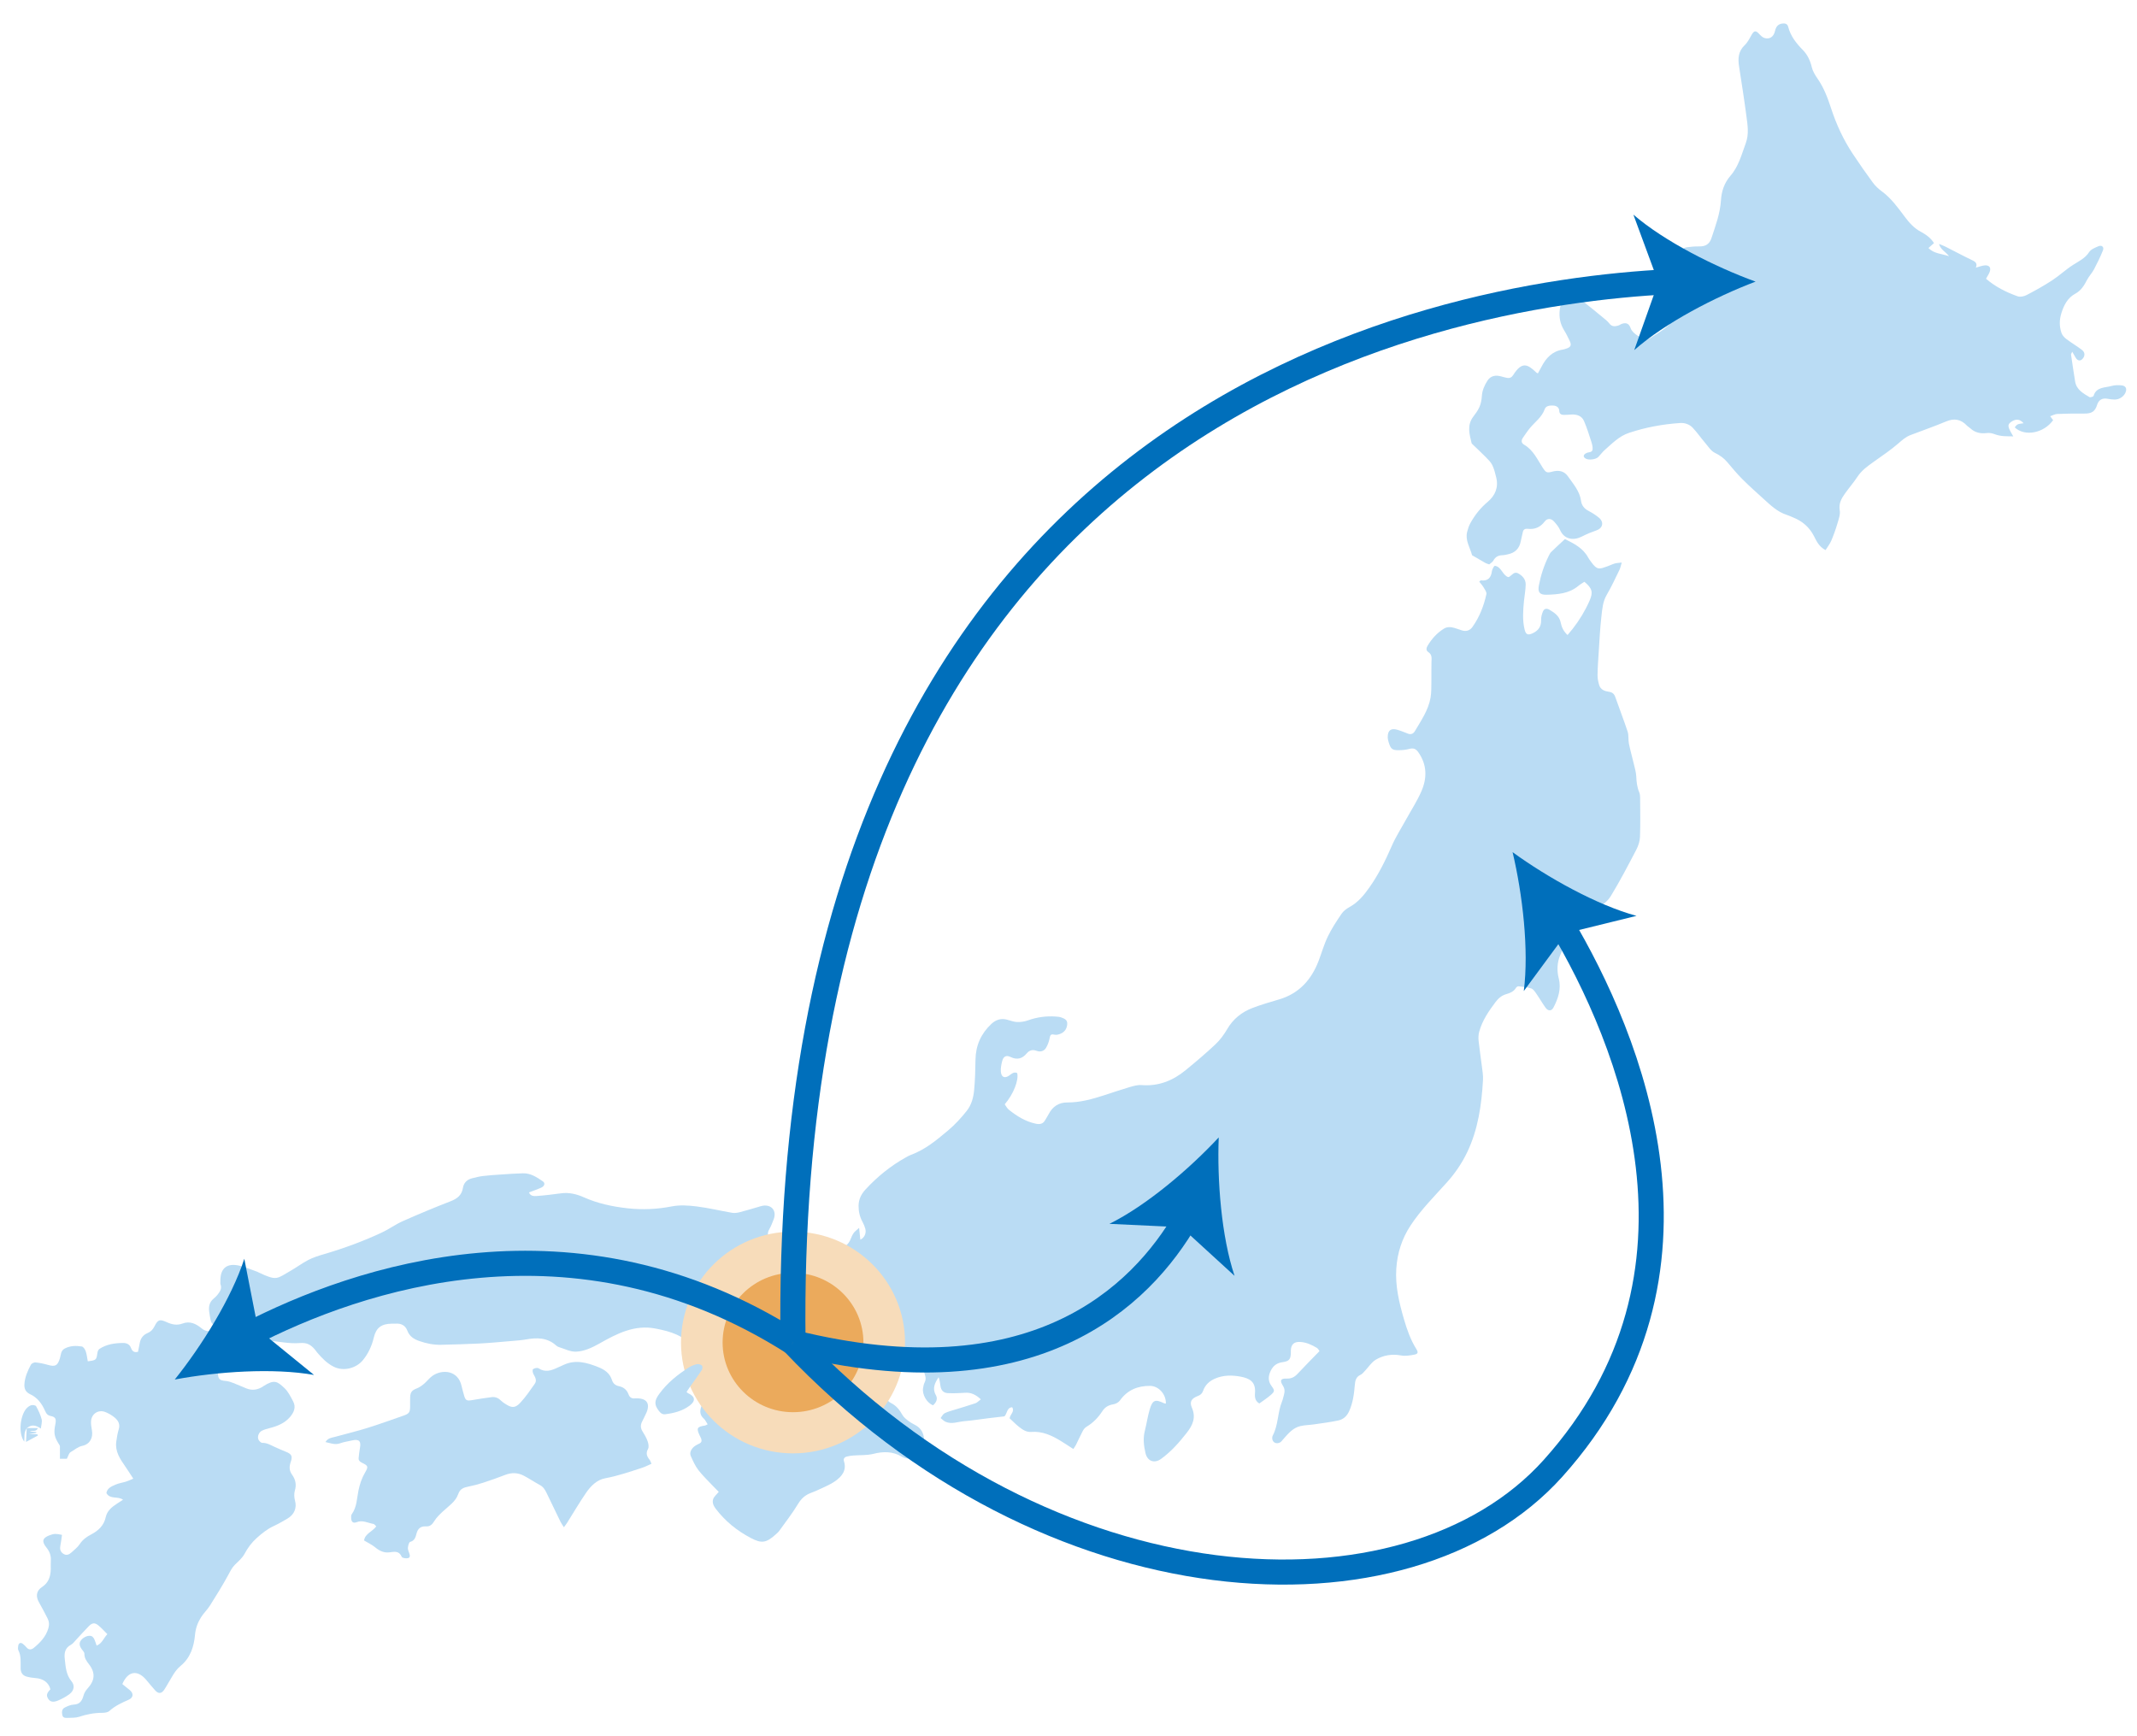
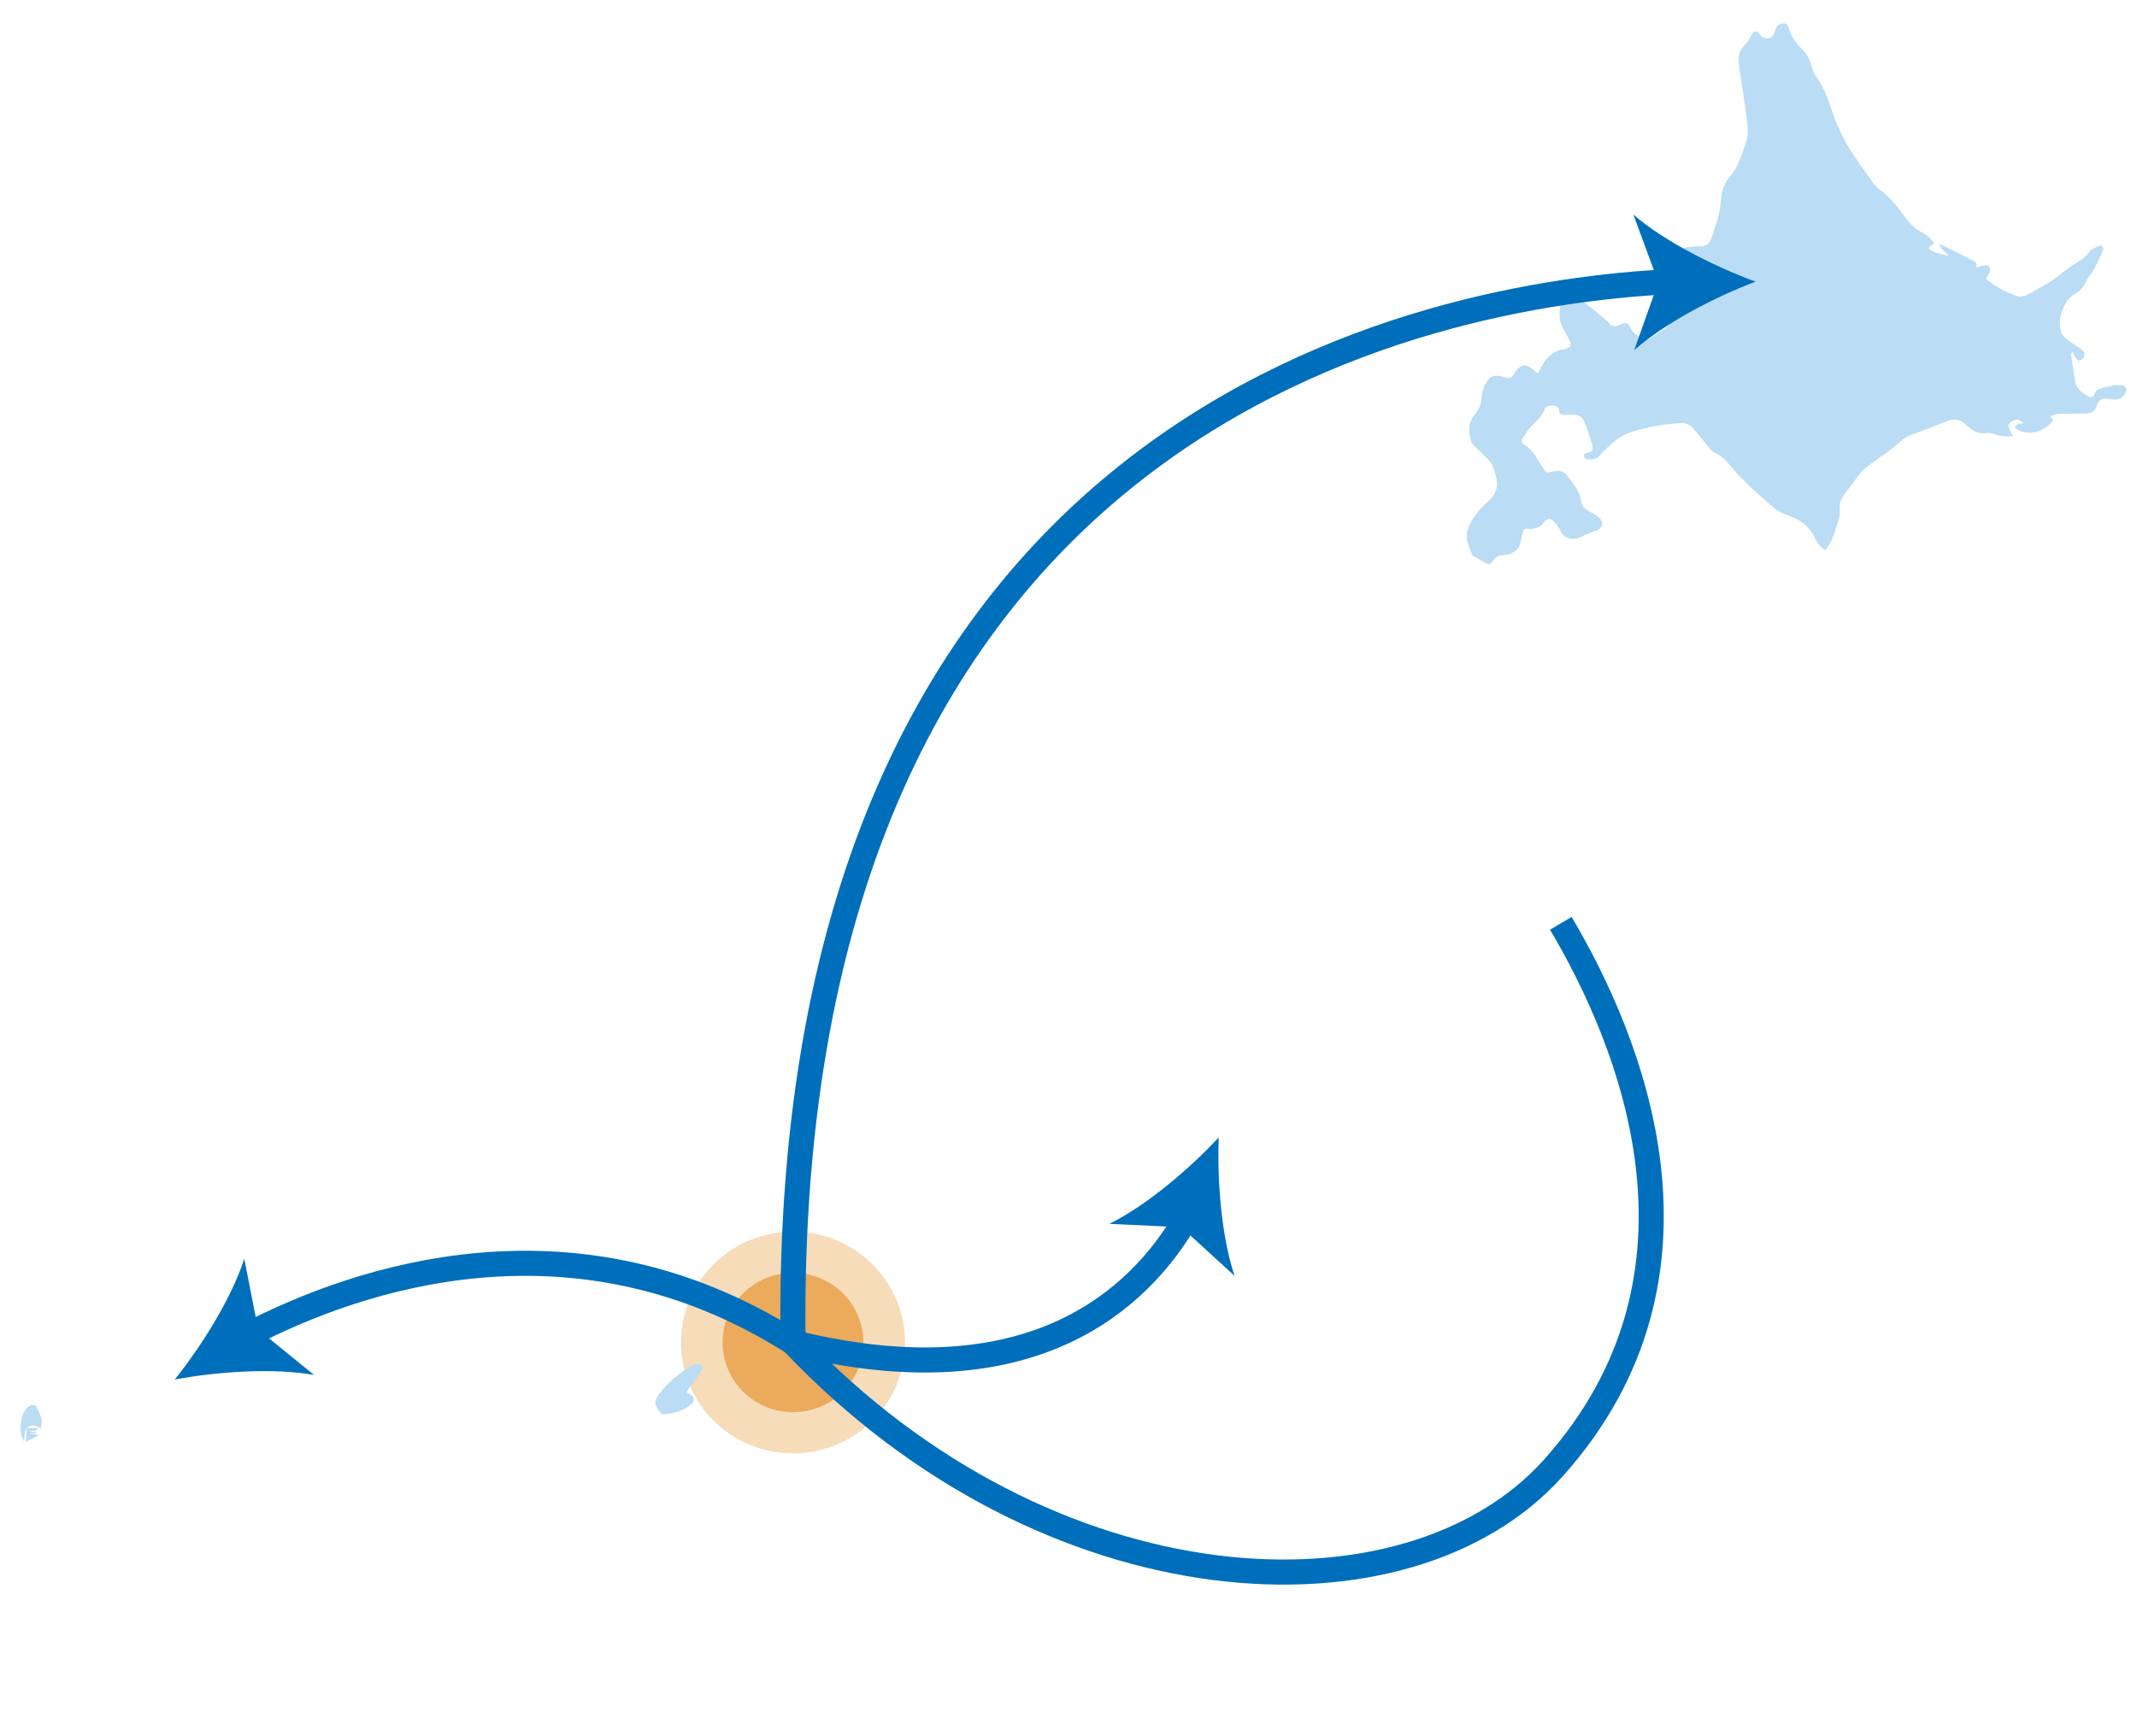
<svg xmlns="http://www.w3.org/2000/svg" xmlns:xlink="http://www.w3.org/1999/xlink" version="1.1" id="レイヤー_1" x="0px" y="0px" width="426px" height="346px" viewBox="51.5 42 426 346" enable-background="new 51.5 42 426 346" xml:space="preserve">
  <g>
    <g>
      <defs>
        <rect id="SVGID_1_" x="15.365" y="41.443" width="504.459" height="347.115" />
      </defs>
      <clipPath id="SVGID_2_">
        <use xlink:href="#SVGID_1_" overflow="visible" />
      </clipPath>
      <g clip-path="url(#SVGID_2_)">
-         <path fill="#BADCF4" d="M346.377,157.958c0.203-0.168,0.271-0.27,0.323-0.263c1.418,0.195,2.035-0.528,2.204-1.823     c0.037-0.276,0.191-0.541,0.316-0.8c0.051-0.104,0.16-0.179,0.264-0.286c1.354,0.229,1.5,1.842,2.658,2.267     c0.082-0.022,0.174-0.026,0.237-0.068c0.532-0.35,0.984-1.084,1.723-0.698c0.867,0.455,1.554,1.201,1.536,2.236     c-0.018,1.103-0.238,2.2-0.344,3.302c-0.18,1.888-0.324,3.782,0.121,5.651c0.248,1.039,0.658,1.21,1.604,0.775     c1.127-0.521,1.729-1.33,1.692-2.625c-0.017-0.588,0.144-1.224,0.384-1.766c0.226-0.505,0.711-0.639,1.264-0.312     c1.048,0.621,2.006,1.255,2.267,2.598c0.168,0.867,0.546,1.708,1.356,2.449c0.373-0.448,0.713-0.836,1.03-1.242     c1.352-1.732,2.478-3.6,3.362-5.603c0.748-1.698,0.518-2.479-1.035-3.765c-0.393,0.262-0.824,0.501-1.195,0.811     c-1.848,1.536-4.088,1.716-6.34,1.772c-1.402,0.035-1.789-0.53-1.538-1.851c0.388-2.033,1.019-3.984,1.94-5.839     c0.146-0.293,0.287-0.615,0.516-0.84c0.875-0.857,1.785-1.681,2.736-2.57c1.807,0.893,3.615,1.792,4.637,3.692     c0.156,0.289,0.367,0.549,0.558,0.819c1.257,1.783,1.728,1.454,3.223,0.944c0.511-0.174,0.995-0.429,1.511-0.582     c0.369-0.11,0.773-0.113,1.396-0.194c-0.189,0.63-0.259,1.063-0.443,1.44c-0.818,1.67-1.588,3.371-2.531,4.97     c-0.818,1.384-0.912,2.901-1.082,4.392c-0.269,2.366-0.379,4.749-0.535,7.125c-0.102,1.518-0.209,3.038-0.229,4.556     c-0.009,0.646,0.145,1.31,0.324,1.936c0.266,0.921,1.094,1.226,1.922,1.342c0.73,0.102,1.074,0.422,1.308,1.095     c0.792,2.293,1.69,4.551,2.445,6.855c0.245,0.745,0.095,1.607,0.254,2.391c0.276,1.362,0.667,2.702,0.983,4.058     c0.193,0.833,0.447,1.671,0.482,2.514c0.045,1.084,0.168,2.123,0.592,3.131c0.138,0.33,0.176,0.72,0.178,1.081     c0.015,2.605,0.069,5.21-0.027,7.811c-0.032,0.867-0.336,1.787-0.743,2.568c-1.622,3.106-3.245,6.221-5.066,9.214     c-0.61,1.004-1.694,1.881-2.766,2.418c-2.132,1.068-3.694,2.641-4.878,4.604c-0.912,1.513-1.75,3.087-2.432,4.712     c-0.628,1.494-0.721,3.085-0.307,4.707c0.527,2.07-0.111,3.986-1.064,5.804c-0.383,0.73-1.063,0.728-1.584,0.003     c-0.648-0.906-1.196-1.881-1.832-2.793c-0.275-0.396-0.602-0.9-1.012-1.033c-0.814-0.267-1.699-0.329-2.56-0.426     c-0.153-0.017-0.398,0.17-0.492,0.326c-0.441,0.738-1.156,1.014-1.931,1.242c-0.902,0.264-1.559,0.813-2.139,1.586     c-1.373,1.828-2.648,3.695-3.251,5.919c-0.156,0.573-0.179,1.216-0.114,1.812c0.174,1.67,0.439,3.332,0.642,4.998     c0.114,0.937,0.286,1.887,0.231,2.818c-0.285,4.945-0.971,9.82-3.139,14.357c-1.05,2.201-2.412,4.207-4.058,6.039     c-2.507,2.793-5.181,5.448-7.253,8.608c-1.717,2.618-2.621,5.452-2.83,8.562c-0.236,3.509,0.578,6.842,1.541,10.154     c0.598,2.055,1.314,4.078,2.467,5.918c0.392,0.625,0.318,0.948-0.373,1.084c-0.879,0.176-1.833,0.322-2.696,0.168     c-1.819-0.328-3.524-0.049-5.04,0.856c-0.847,0.507-1.42,1.454-2.128,2.192c-0.28,0.292-0.546,0.65-0.896,0.813     c-0.895,0.417-1.07,1.116-1.144,2.008c-0.149,1.797-0.372,3.58-1.142,5.268c-0.46,1.01-1.184,1.626-2.19,1.837     c-1.577,0.331-3.181,0.534-4.777,0.767c-0.901,0.131-1.828,0.136-2.712,0.336c-1.51,0.342-2.445,1.491-3.408,2.578     c-0.239,0.272-0.471,0.62-0.783,0.744c-0.893,0.353-1.598-0.27-1.433-1.203c0.015-0.08,0.05-0.158,0.089-0.23     c1.117-2.115,0.945-4.572,1.832-6.752c0.186-0.453,0.277-0.945,0.412-1.419c0.178-0.618,0.152-1.169-0.224-1.761     c-0.671-1.053-0.458-1.467,0.753-1.42c0.935,0.037,1.566-0.304,2.172-0.953c1.384-1.484,2.82-2.924,4.369-4.519     c-0.084-0.11-0.238-0.474-0.512-0.64c-1.035-0.623-2.129-1.129-3.373-1.191c-1.172-0.059-1.772,0.483-1.824,1.652     c-0.008,0.166-0.002,0.33-0.004,0.496c-0.021,1.293-0.326,1.701-1.617,1.878c-1.133,0.156-1.893,0.681-2.391,1.716     c-0.531,1.104-0.565,2.082,0.2,3.104c0.609,0.816,0.594,1.023-0.138,1.679c-0.729,0.65-1.569,1.18-2.336,1.744     c-1.037-0.587-0.891-1.63-0.854-2.285c0.113-2.123-1.211-2.747-2.856-3.061c-1.73-0.33-3.479-0.33-5.143,0.396     c-1.111,0.484-1.951,1.263-2.349,2.413c-0.196,0.568-0.528,0.85-1.087,1.061c-1.227,0.468-1.67,1.124-1.156,2.308     c0.857,1.981,0.173,3.478-1.012,4.999c-1.508,1.932-3.117,3.76-5.111,5.205c-1.359,0.986-2.748,0.479-3.125-1.142     c-0.334-1.441-0.517-2.91-0.139-4.399c0.363-1.428,0.563-2.901,0.982-4.311c0.566-1.898,1.102-2.079,2.869-1.223     c0.1,0.049,0.23,0.039,0.35,0.057c0.063-1.851-1.436-3.526-3.182-3.529c-2.472-0.004-4.514,0.847-5.982,2.92     c-0.268,0.381-0.842,0.682-1.318,0.759c-0.972,0.159-1.658,0.558-2.203,1.399c-0.812,1.254-1.852,2.318-3.167,3.098     c-0.297,0.176-0.546,0.502-0.71,0.813c-0.48,0.913-0.899,1.857-1.361,2.78c-0.14,0.28-0.339,0.53-0.528,0.817     c-0.896-0.576-1.685-1.109-2.496-1.605c-1.791-1.099-3.672-1.965-5.849-1.802c-1.022,0.077-1.76-0.44-2.472-1.001     c-0.683-0.538-1.288-1.17-1.881-1.717c0.14-0.836,1.054-1.336,0.51-2.201c-1.116,0.105-0.946,1.219-1.539,1.82     c-0.973,0.111-2.04,0.228-3.105,0.359c-1.644,0.201-3.282,0.469-4.93,0.604c-1.219,0.101-2.442,0.65-3.668,0.133     c-0.381-0.16-0.684-0.5-1.022-0.758c0.266-0.33,0.465-0.789,0.811-0.965c0.656-0.329,1.393-0.505,2.103-0.727     c1.341-0.422,2.697-0.805,4.025-1.259c0.355-0.122,0.638-0.453,1.08-0.784c-0.986-0.906-1.919-1.402-3.168-1.303     c-1.119,0.088-2.25,0.115-3.371,0.072c-0.931-0.035-1.399-0.567-1.521-1.497c-0.074-0.562-0.152-1.122-0.353-1.687     c-0.726,1.117-1.331,2.203-0.553,3.576c0.407,0.717,0.127,1.43-0.559,2.033c-1.251-0.489-2.22-2.16-1.986-3.453     c0.066-0.363,0.125-0.747,0.292-1.068c0.286-0.55,0.272-1.015,0.056-1.62c-0.334-0.942-0.32-1.938,0.337-2.828     c0.29-0.394,0.485-0.856,0.711-1.266c-0.189-0.604-0.576-0.82-1.141-0.839c-1.359-0.047-2.906,1.086-3.345,2.354     c-0.207,0.598-0.547,1.186-0.958,1.67c-0.645,0.754-1.375,1.445-2.117,2.109c-0.611,0.547-0.985,1.191-1.2,1.971     c-0.293,1.067-0.038,2.014,0.963,2.514c1.074,0.537,1.712,1.362,2.271,2.365c0.282,0.509,0.816,0.902,1.296,1.27     c0.457,0.349,1,0.584,1.495,0.885c2.009,1.217,1.823,3.961,0.714,5.348c-0.901,1.123-2.325,1.576-3.573,0.844     c-1.879-1.102-3.715-1.083-5.747-0.571c-1.267,0.317-2.639,0.216-3.962,0.323c-0.449,0.035-0.903,0.096-1.334,0.219     c-0.458,0.129-0.681,0.453-0.525,0.951c0.575,1.843-0.479,3.051-1.801,3.969c-1.11,0.769-2.418,1.257-3.65,1.85     c-0.447,0.216-0.927,0.363-1.384,0.561c-1.015,0.439-1.729,1.113-2.323,2.101c-1.124,1.866-2.479,3.595-3.75,5.371     c-0.191,0.266-0.455,0.483-0.7,0.708c-1.954,1.791-2.919,1.781-4.936,0.729c-2.779-1.449-5.188-3.403-7.088-5.927     c-0.43-0.573-0.659-1.225-0.446-1.852c0.167-0.491,0.66-0.875,1.11-1.432c-0.353-0.357-0.756-0.75-1.14-1.158     c-0.99-1.057-2.055-2.057-2.931-3.201c-0.641-0.836-1.083-1.838-1.511-2.811c-0.307-0.697,0.167-1.574,0.973-2.066     c0.248-0.152,0.508-0.285,0.771-0.41c0.43-0.203,0.472-0.547,0.342-0.936c-0.078-0.232-0.21-0.449-0.315-0.673     c-0.676-1.45-0.52-1.728,1.083-1.97c0.115-0.018,0.22-0.102,0.515-0.242c-0.271-0.41-0.455-0.861-0.784-1.152     c-0.778-0.689-0.8-1.469-0.497-2.358c0.324-0.949,1.082-1.116,1.964-1.177c2.257-0.155,4.429-0.609,6.393-1.82     c0.603-0.371,1.038-0.823,1.261-1.468c0.254-0.737,0.609-1.477,0.673-2.235c0.148-1.754-0.825-2.562-2.583-2.469     c-1.367,0.071-2.753,0.088-4.093,0.334c-2.103,0.385-3.497-0.567-4.682-2.084c-0.178-0.227-0.343-0.464-0.505-0.701     c-1.78-2.633-4.575-3.372-7.469-3.949c-4.261-0.85-7.794,1.021-11.277,2.986c-1.473,0.83-3.013,1.548-4.655,1.61     c-1.13,0.044-2.287-0.579-3.427-0.922c-0.192-0.058-0.38-0.183-0.53-0.317c-1.756-1.581-3.817-1.589-5.983-1.201     c-0.936,0.168-1.893,0.229-2.843,0.311c-2.15,0.182-4.297,0.391-6.451,0.504c-2.534,0.133-5.072,0.185-7.609,0.254     c-1.512,0.04-2.971-0.258-4.393-0.753c-1.06-0.368-1.938-0.923-2.36-2.036c-0.404-1.065-1.228-1.508-2.361-1.425     c-0.25,0.019-0.501,0-0.751,0.003c-2.057,0.025-3.115,0.797-3.583,2.748c-0.399,1.672-1.069,3.164-2.172,4.52     c-1.298,1.594-3.814,2.316-5.811,1.323c-1.334-0.665-2.335-1.707-3.284-2.809c-0.187-0.218-0.34-0.466-0.529-0.683     c-0.775-0.896-1.534-1.355-2.952-1.236c-2.071,0.174-4.197-0.315-6.301-0.498c-0.394-0.033-0.837-0.053-1.189,0.088     c-1.121,0.45-2.207,0.33-3.279-0.092c-0.678-0.268-1.169-0.717-1.391-1.474c-0.196-0.665-0.512-1.305-0.835-1.925     c-0.419-0.803-0.513-0.763-1.342-0.393c-0.668,0.299-1.39,0.553-2.113,0.648c-0.861,0.111-1.202-0.229-1.367-1.077     c-0.103-0.523-0.192-1.051-0.259-1.581c-0.127-0.994,0.064-1.883,0.899-2.56c0.288-0.235,0.566-0.5,0.788-0.794     c0.448-0.592,0.894-1.195,0.58-2.02c-0.071-0.183-0.027-0.408-0.031-0.615c-0.055-2.621,1.29-3.74,3.874-3.109     c1.201,0.293,2.352,0.797,3.525,1.207c0.077,0.027,0.145,0.082,0.219,0.117c3.719,1.768,3.641,1.221,6.315-0.289     c1.225-0.692,2.356-1.555,3.603-2.2c0.948-0.491,1.994-0.823,3.025-1.124c3.993-1.166,7.887-2.59,11.648-4.352     c1.422-0.665,2.708-1.621,4.142-2.256c3.146-1.395,6.324-2.723,9.534-3.967c1.32-0.512,2.232-1.213,2.461-2.641     c0.169-1.051,0.818-1.684,1.838-1.941c0.721-0.181,1.449-0.368,2.184-0.455c1.194-0.143,2.397-0.217,3.599-0.297     c1.449-0.097,2.9-0.207,4.352-0.241c1.543-0.038,2.773,0.79,3.971,1.612c0.499,0.34,0.339,0.946-0.331,1.25     c-0.789,0.357-1.617,0.631-2.441,0.947c0.305,0.788,1.018,0.752,1.588,0.713c1.61-0.116,3.215-0.32,4.817-0.533     c1.588-0.211,3.101,0.16,4.496,0.781c2.803,1.249,5.723,1.871,8.761,2.207c2.966,0.327,5.854,0.198,8.787-0.376     c1.597-0.312,3.33-0.2,4.965,0.003c2.381,0.295,4.724,0.868,7.092,1.273c0.473,0.08,1.001,0.005,1.475-0.113     c1.206-0.305,2.395-0.674,3.592-1.015c0.358-0.103,0.714-0.241,1.081-0.292c1.734-0.236,2.75,1.037,2.135,2.686     c-0.259,0.693-0.533,1.392-0.898,2.033c-0.372,0.65-0.324,1.225-0.01,1.858c0.325,0.657,0.596,1.343,0.955,2.159     c0.342-0.308,0.603-0.492,0.799-0.729c0.912-1.105,2.046-1.184,3.083-0.189c0.33,0.316,0.614,0.695,0.985,0.947     c0.398,0.27,0.867,0.573,1.32,0.601c2.25,0.133,4.482,0.017,6.664-0.66c1.144-0.354,2.016-0.929,2.444-2.081     c0.157-0.424,0.359-0.845,0.62-1.212c0.215-0.301,0.546-0.52,1.057-0.988c0.104,1.001,0.174,1.671,0.245,2.354     c0.811-0.375,1.237-1.299,0.989-2.195c-0.131-0.473-0.333-0.934-0.565-1.367c-0.54-1.007-0.785-2.049-0.774-3.202     c0.013-1.284,0.523-2.309,1.356-3.216c2.337-2.551,5-4.706,8.031-6.406c0.326-0.184,0.652-0.379,1.001-0.504     c2.867-1.049,5.142-2.945,7.435-4.871c1.413-1.188,2.621-2.514,3.748-3.933c0.955-1.204,1.324-2.671,1.464-4.142     c0.192-2.004,0.24-4.025,0.27-6.041c0.041-2.832,1.101-5.201,3.161-7.134c0.86-0.808,1.892-1.173,3.095-0.86     c0.682,0.176,1.361,0.455,2.051,0.48c0.718,0.025,1.485-0.092,2.163-0.334c1.795-0.645,3.627-0.891,5.52-0.758     c0.369,0.025,0.755,0.047,1.094,0.174c0.616,0.232,1.272,0.45,1.202,1.344c-0.068,0.867-0.472,1.508-1.233,1.864     c-0.395,0.187-0.921,0.331-1.321,0.23c-0.848-0.214-0.853,0.249-0.98,0.832c-0.134,0.62-0.368,1.249-0.692,1.794     c-0.409,0.684-1.135,0.865-1.864,0.602c-0.827-0.299-1.447-0.137-1.996,0.519c-0.882,1.05-1.897,1.335-3.214,0.7     c-0.877-0.424-1.438-0.095-1.676,0.861c-0.168,0.67-0.313,1.384-0.257,2.061c0.091,1.132,0.792,1.42,1.709,0.748     c0.483-0.354,0.892-0.762,1.55-0.461c0.346,1.416-0.738,4.196-2.489,6.23c0.258,0.345,0.478,0.799,0.835,1.084     c1.593,1.277,3.305,2.344,5.357,2.78c0.833,0.177,1.461,0.043,1.884-0.734c0.216-0.397,0.483-0.77,0.688-1.171     c0.764-1.504,2.019-2.338,3.684-2.328c2.586,0.014,5.004-0.674,7.418-1.449c1.66-0.535,3.309-1.107,4.983-1.598     c0.786-0.229,1.636-0.482,2.431-0.419c3.363,0.266,6.221-0.874,8.744-2.938c2.049-1.676,4.074-3.387,5.998-5.198     c0.918-0.864,1.695-1.931,2.332-3.022c1.183-2.031,2.896-3.395,5.041-4.217c1.736-0.667,3.537-1.176,5.324-1.709     c3.994-1.188,6.422-3.938,7.857-7.676c0.619-1.614,1.082-3.299,1.832-4.849c0.768-1.586,1.75-3.081,2.744-4.544     c0.379-0.558,0.996-1.018,1.602-1.35c1.696-0.93,2.854-2.354,3.935-3.881c1.847-2.608,3.229-5.449,4.507-8.364     c0.773-1.767,1.832-3.413,2.766-5.112c1.051-1.91,2.258-3.752,3.119-5.744c1.139-2.623,1.117-5.269-0.625-7.748     c-0.482-0.684-0.967-0.888-1.773-0.673c-0.673,0.181-1.389,0.254-2.088,0.264c-1.328,0.02-1.64-0.239-2.038-1.532     c-0.108-0.349-0.196-0.719-0.199-1.081c-0.011-1.331,0.628-1.831,1.901-1.466c0.717,0.206,1.406,0.502,2.104,0.771     c0.607,0.234,1.082,0.048,1.393-0.476c1.254-2.127,2.695-4.186,3.133-6.67c0.197-1.121,0.146-2.288,0.17-3.435     c0.023-1.22-0.023-2.443,0.016-3.662c0.023-0.75,0.164-1.482-0.615-1.995c-0.531-0.351-0.414-0.855-0.141-1.308     c0.822-1.355,1.857-2.523,3.225-3.369c0.645-0.398,1.352-0.372,2.054-0.17c0.519,0.15,1.024,0.336,1.539,0.504     c0.866,0.283,1.604,0.023,2.102-0.673c1.41-1.977,2.274-4.208,2.786-6.554c0.088-0.41-0.334-0.957-0.591-1.398     C346.986,158.655,346.658,158.317,346.377,157.958z M224.359,296.435c-0.79,0.129-1.37,0.166-1.909,0.333     c-0.279,0.087-0.663,0.384-0.694,0.625c-0.193,1.481-1.452,2.144-2.318,3.105c-0.516,0.571-1.14,1.079-1.524,1.726     c-0.703,1.181-1.263,2.445-1.942,3.793c0.26-0.094,0.498-0.108,0.615-0.233c0.792-0.847,1.808-1.282,2.887-1.622     c0.223-0.07,0.536-0.203,0.597-0.379c0.334-0.959,1.158-1.17,1.989-1.459c0.661-0.229,1.308-0.548,1.892-0.93     c0.546-0.355,1.208-0.711,1.146-1.563c-1.313,0.077-1.599-0.234-1.393-1.457c0.041-0.238,0.158-0.462,0.237-0.694     C224.06,297.331,224.175,296.984,224.359,296.435z" />
-       </g>
+         </g>
    </g>
    <g>
      <defs>
        <rect id="SVGID_3_" x="15.365" y="41.443" width="504.459" height="347.115" />
      </defs>
      <clipPath id="SVGID_4_">
        <use xlink:href="#SVGID_3_" overflow="visible" />
      </clipPath>
      <ellipse clip-path="url(#SVGID_4_)" fill="#F7DCBA" cx="209.584" cy="309.637" rx="22.329" ry="22.103" />
    </g>
    <g>
      <defs>
        <rect id="SVGID_5_" x="15.365" y="41.443" width="504.459" height="347.115" />
      </defs>
      <clipPath id="SVGID_6_">
        <use xlink:href="#SVGID_5_" overflow="visible" />
      </clipPath>
      <ellipse clip-path="url(#SVGID_6_)" fill="#EBAA5C" cx="209.584" cy="309.637" rx="14.036" ry="13.894" />
    </g>
    <g>
      <defs>
        <rect id="SVGID_7_" x="15.365" y="41.443" width="504.459" height="347.115" />
      </defs>
      <clipPath id="SVGID_8_">
        <use xlink:href="#SVGID_7_" overflow="visible" />
      </clipPath>
-       <path clip-path="url(#SVGID_8_)" fill="#BADCF4" d="M75.887,377.732c0.516,0.416,0.996,0.799,1.471,1.188    c0.812,0.666,0.756,1.514-0.217,1.938c-1.376,0.6-2.713,1.216-3.846,2.239c-0.323,0.29-0.938,0.366-1.418,0.366    c-1.598-0.004-3.118,0.295-4.631,0.797c-0.685,0.227-1.472,0.172-2.214,0.208c-0.455,0.021-0.977,0.052-1.107-0.548    c-0.127-0.59-0.118-1.214,0.505-1.523c0.548-0.273,1.16-0.545,1.755-0.573c1.259-0.058,1.692-0.792,1.977-1.845    c0.131-0.49,0.439-0.979,0.786-1.359c1.479-1.625,1.609-3.133,0.283-4.848c-0.489-0.632-0.921-1.223-0.908-2.084    c0.005-0.306-0.331-0.629-0.542-0.924c-0.494-0.694-0.536-1.264-0.104-1.805c0.504-0.635,1.524-1.043,2.101-0.769    c0.229,0.109,0.417,0.384,0.534,0.626c0.178,0.367,0.279,0.77,0.443,1.246c1.106-0.426,1.387-1.484,2.145-2.285    c-0.643-0.631-1.184-1.254-1.818-1.763c-0.7-0.563-1.209-0.505-1.858,0.152c-0.87,0.884-1.688,1.816-2.538,2.719    c-0.341,0.362-0.649,0.812-1.073,1.03c-1.182,0.613-1.329,1.709-1.21,2.75c0.179,1.563,0.231,3.177,1.359,4.523    c0.691,0.828,0.492,1.85-0.382,2.518c-0.71,0.543-1.526,0.984-2.357,1.324c-1.004,0.41-1.594,0.213-1.961-0.434    c-0.362-0.637-0.252-1.047,0.484-1.816c-0.323-1.34-1.421-2.141-2.995-2.248c-0.611-0.043-1.23-0.141-1.815-0.314    c-0.767-0.227-1.108-0.818-1.125-1.604c-0.026-1.227,0.145-2.472-0.459-3.639c-0.118-0.23-0.062-0.574-0.023-0.856    c0.081-0.585,0.484-0.751,0.944-0.391c0.26,0.203,0.502,0.44,0.714,0.694c0.45,0.533,0.972,0.479,1.431,0.105    c1.298-1.057,2.424-2.238,2.918-3.906c0.215-0.726,0.164-1.371-0.172-2.016c-0.554-1.061-1.092-2.131-1.69-3.164    c-0.673-1.163-0.563-2.297,0.577-3.041c1.351-0.879,1.733-2.123,1.767-3.583c0.015-0.578-0.031-1.159,0.011-1.735    c0.072-1.007-0.281-1.836-0.908-2.613c-0.962-1.191-0.749-1.891,0.673-2.406c0.909-0.33,1.165-0.342,2.462-0.077    c-0.102,0.696-0.173,1.414-0.319,2.116c-0.139,0.665-0.037,1.22,0.54,1.626c0.636,0.449,1.198,0.196,1.687-0.251    c0.577-0.527,1.219-1.029,1.642-1.667c0.578-0.872,1.36-1.435,2.245-1.898c1.459-0.763,2.564-1.788,2.926-3.464    c0.274-1.266,1.22-2.016,2.241-2.686c0.375-0.248,0.753-0.488,1.203-0.78c-1.038-0.771-2.58-0.009-3.312-1.325    c0.15-0.988,1.013-1.328,1.782-1.672c0.672-0.3,1.433-0.398,2.144-0.621c0.418-0.132,0.815-0.33,1.431-0.586    c-0.601-0.917-1.092-1.707-1.624-2.468c-1.024-1.474-2.019-2.96-1.771-4.871c0.111-0.853,0.259-1.712,0.507-2.534    c0.298-0.992-0.127-1.716-0.802-2.287c-0.556-0.471-1.224-0.861-1.906-1.127c-1.365-0.531-2.722,0.354-2.821,1.818    c-0.042,0.604,0.065,1.227,0.173,1.829c0.27,1.503-0.406,2.78-1.929,3.106c-0.937,0.201-1.55,0.824-2.311,1.24    c-0.349,0.189-0.468,0.79-0.759,1.329c-0.333,0-0.807,0-1.378,0c0-0.751,0.004-1.425-0.002-2.101    c-0.002-0.195,0.036-0.43-0.057-0.578c-1.086-1.703-1.225-2.36-0.845-4.273c0.191-0.961,0.03-1.381-0.902-1.563    c-0.7-0.138-0.923-0.508-1.175-1.072c-0.633-1.418-1.517-2.635-3.02-3.314c-0.787-0.355-1.133-1.031-1.085-1.912    c0.079-1.437,0.647-2.715,1.307-3.949c0.132-0.249,0.62-0.472,0.917-0.441c0.816,0.079,1.633,0.25,2.421,0.478    c1.526,0.438,1.977,0.183,2.44-1.327c0.209-0.676,0.152-1.501,0.956-1.922c1.09-0.57,2.257-0.591,3.409-0.406    c0.312,0.051,0.649,0.582,0.777,0.959c0.219,0.643,0.283,1.338,0.411,1.994c1.683-0.215,1.717-0.264,1.913-1.641    c0.042-0.295,0.181-0.682,0.407-0.83c1.43-0.941,3.079-1.172,4.743-1.184c0.64-0.003,1.283,0.242,1.556,1.006    c0.207,0.581,0.624,0.982,1.391,0.749c0.125-0.634,0.239-1.272,0.382-1.905c0.196-0.863,0.713-1.492,1.534-1.83    c0.654-0.27,1.053-0.719,1.371-1.343c0.685-1.351,1.025-1.473,2.46-0.816c1.031,0.472,2.041,0.673,3.12,0.265    c1.488-0.563,2.718,0.064,3.792,0.945c0.668,0.548,1.276,0.686,2.054,0.442c0.435-0.136,0.883-0.309,1.327-0.313    c0.417-0.005,1.024,0.065,1.205,0.332c0.192,0.284,0.077,0.87-0.075,1.259c-0.221,0.568-0.592,1.08-0.903,1.616    c-0.469,0.806-0.664,1.593-0.421,2.579c0.22,0.898,0.055,1.889,0.073,2.838c0.027,1.396,0.289,1.641,1.636,1.756    c0.482,0.041,0.961,0.217,1.418,0.391c0.89,0.343,1.758,0.737,2.643,1.092c1.179,0.473,2.283,0.277,3.322-0.404    c0.034-0.021,0.063-0.053,0.098-0.076c2.152-1.367,2.742-0.918,4.153,0.407c0.754,0.708,1.242,1.728,1.738,2.664    c0.601,1.134,0.171,2.159-0.596,3.07c-1.063,1.263-2.513,1.845-4.068,2.243c-0.52,0.133-1.049,0.276-1.53,0.506    c-0.64,0.307-0.994,1.158-0.721,1.785c0.125,0.283,0.502,0.66,0.754,0.654c0.941-0.023,1.673,0.447,2.462,0.804    c0.718,0.323,1.436,0.649,2.17,0.937c1.196,0.465,1.458,0.885,1.058,2.037c-0.317,0.91-0.356,1.719,0.251,2.563    c0.674,0.934,0.925,1.961,0.563,3.156c-0.192,0.637-0.143,1.422,0.037,2.078c0.359,1.318-0.079,2.686-1.55,3.546    c-0.895,0.523-1.796,1.044-2.736,1.48c-1.262,0.586-2.303,1.429-3.334,2.348c-1.041,0.929-1.804,1.974-2.457,3.188    c-0.436,0.811-1.201,1.461-1.877,2.123c-0.606,0.594-0.947,1.309-1.342,2.039c-1.134,2.092-2.398,4.119-3.67,6.137    c-0.524,0.833-1.272,1.525-1.792,2.361c-0.652,1.05-1.068,2.17-1.185,3.461c-0.216,2.366-0.911,4.596-2.879,6.211    c-1.185,0.973-1.79,2.357-2.569,3.616c-0.238,0.386-0.449,0.79-0.708,1.16c-0.547,0.78-1.141,0.819-1.796,0.095    c-0.637-0.704-1.221-1.454-1.845-2.172C78.853,374.84,76.994,375.144,75.887,377.732z" />
    </g>
    <g>
      <defs>
        <rect id="SVGID_9_" x="15.365" y="41.443" width="504.459" height="347.115" />
      </defs>
      <clipPath id="SVGID_10_">
        <use xlink:href="#SVGID_9_" overflow="visible" />
      </clipPath>
-       <path clip-path="url(#SVGID_10_)" fill="#BADCF4" d="M116.378,329.48c0.518-0.832,1.229-0.846,1.839-1.017    c2.156-0.603,4.341-1.116,6.477-1.78c2.416-0.75,4.792-1.619,7.182-2.446c1.188-0.41,1.366-0.661,1.38-1.874    c0.007-0.619-0.018-1.24,0.01-1.859c0.047-1.008,0.383-1.35,1.318-1.715c0.515-0.199,0.994-0.54,1.42-0.898    c0.594-0.498,1.063-1.154,1.688-1.598c1.95-1.379,5.146-1.15,5.832,2.059c0.129,0.602,0.311,1.193,0.473,1.788    c0.283,1.038,0.538,1.171,1.581,0.987c1.304-0.227,2.613-0.424,3.925-0.598c0.751-0.1,1.378,0.192,1.909,0.729    c0.229,0.232,0.517,0.41,0.791,0.594c1.254,0.838,1.963,0.906,2.973-0.161c1.097-1.161,2.003-2.507,2.924-3.817    c0.471-0.67,0.1-1.318-0.268-1.957c-0.154-0.268-0.219-0.862-0.076-0.964c0.28-0.198,0.857-0.335,1.097-0.177    c1.318,0.867,2.537,0.463,3.776-0.123c0.413-0.195,0.834-0.372,1.249-0.564c2.361-1.094,4.597-0.451,6.839,0.435    c1.294,0.511,2.341,1.212,2.778,2.603c0.214,0.684,0.695,1.08,1.421,1.227c0.925,0.187,1.568,0.753,1.885,1.631    c0.242,0.664,0.703,0.865,1.359,0.787c0.123-0.014,0.25-0.002,0.376-0.001c1.901,0.019,2.585,1.06,1.836,2.836    c-0.272,0.647-0.625,1.258-0.921,1.895c-0.297,0.638-0.255,1.243,0.137,1.862c0.396,0.626,0.777,1.283,1.019,1.975    c0.165,0.475,0.284,1.143,0.069,1.529c-0.48,0.865-0.22,1.48,0.309,2.139c0.15,0.186,0.215,0.438,0.386,0.805    c-0.676,0.291-1.283,0.616-1.929,0.822c-2.405,0.777-4.785,1.605-7.294,2.068c-1.643,0.303-2.87,1.523-3.793,2.865    c-1.352,1.967-2.557,4.033-3.831,6.053c-0.146,0.233-0.325,0.447-0.619,0.847c-0.287-0.466-0.518-0.778-0.686-1.121    c-0.925-1.891-1.839-3.786-2.748-5.685c-0.306-0.639-0.64-1.223-1.31-1.588c-1.084-0.591-2.117-1.281-3.207-1.861    c-1.193-0.637-2.438-0.684-3.724-0.19c-1.472,0.565-2.957,1.097-4.456,1.583c-0.94,0.309-1.907,0.553-2.877,0.75    c-0.934,0.189-1.681,0.416-2.049,1.487c-0.531,1.539-1.943,2.418-3.085,3.491c-0.625,0.586-1.264,1.204-1.703,1.924    c-0.413,0.682-0.855,1.086-1.662,1.037c-1.045-0.063-1.609,0.45-1.869,1.428c-0.186,0.701-0.347,1.416-1.27,1.666    c-0.244,0.066-0.401,0.74-0.444,1.15c-0.035,0.347,0.127,0.725,0.252,1.072c0.152,0.422,0.272,0.902-0.262,1.021    c-0.382,0.086-1.117-0.028-1.213-0.254c-0.524-1.231-1.408-1.051-2.448-0.909c-1.062,0.148-2.002-0.283-2.85-0.994    c-0.641-0.535-1.431-0.894-2.218-1.371c0.18-1.371,1.674-1.756,2.431-2.816c-0.219-0.191-0.377-0.451-0.573-0.483    c-1.105-0.185-2.148-0.828-3.352-0.347c-0.665,0.266-1.044-0.047-1.079-0.747c-0.015-0.282-0.031-0.636,0.117-0.841    c1.02-1.412,1.009-3.108,1.332-4.699c0.257-1.266,0.646-2.449,1.294-3.565c0.724-1.245,0.676-1.382-0.632-2.019    c-0.419-0.205-0.678-0.47-0.619-0.951c0.078-0.65,0.123-1.309,0.251-1.949c0.277-1.377-0.169-1.843-1.526-1.533    c-0.809,0.183-1.646,0.295-2.418,0.576C118.31,330.085,117.458,329.73,116.378,329.48z" />
    </g>
    <g>
      <defs>
        <rect id="SVGID_11_" x="15.365" y="41.443" width="504.459" height="347.115" />
      </defs>
      <clipPath id="SVGID_12_">
        <use xlink:href="#SVGID_11_" overflow="visible" />
      </clipPath>
      <path clip-path="url(#SVGID_12_)" fill="#BADCF4" d="M188.36,319.502c0.16,0.131,0.215,0.199,0.285,0.23    c1.444,0.657,1.585,1.553,0.305,2.504c-1.426,1.059-3.12,1.493-4.86,1.703c-0.721,0.086-1.119-0.451-1.541-1.09    c-0.783-1.184-0.277-2.076,0.407-3.014c1.58-2.162,3.63-3.809,5.876-5.232c0.48-0.305,1.045-0.523,1.602-0.646    c0.306-0.066,0.764,0.057,0.985,0.268c0.153,0.146,0.138,0.665-0.006,0.885c-0.742,1.129-1.552,2.214-2.333,3.316    C188.829,318.781,188.595,319.15,188.36,319.502z" />
    </g>
    <g>
      <defs>
        <rect id="SVGID_13_" x="15.365" y="41.443" width="504.459" height="347.115" />
      </defs>
      <clipPath id="SVGID_14_">
        <use xlink:href="#SVGID_13_" overflow="visible" />
      </clipPath>
      <path clip-path="url(#SVGID_14_)" fill="#BADCF4" d="M56.83,326.734c-0.612,0.828-0.419,1.797-0.49,2.721l0.017-0.014    c-1.299-1.723-0.79-5.242,0.372-6.605c0.258-0.303,0.626-0.586,1-0.697c0.29-0.084,0.861,0.009,0.969,0.205    c0.449,0.819,0.869,1.684,1.1,2.582c0.14,0.547-0.084,1.186-0.155,1.873c-1.112-0.791-1.949-0.793-2.767-0.109L56.83,326.734z" />
    </g>
    <g>
      <defs>
        <rect id="SVGID_15_" x="15.365" y="41.443" width="504.459" height="347.115" />
      </defs>
      <clipPath id="SVGID_16_">
        <use xlink:href="#SVGID_15_" overflow="visible" />
      </clipPath>
      <path clip-path="url(#SVGID_16_)" fill="#BADCF4" d="M56.873,326.689c0.695,0,1.392,0,2.191,0c-0.378,0.91-1.152,0.361-1.599,0.66    c0.4,0.043,0.83,0.088,1.26,0.135c0.001,0.063,0.005,0.125,0.006,0.187c-0.418,0.048-0.836,0.094-1.493,0.167    c0.732,0.048,1.231,0.08,1.73,0.113c0.032,0.072,0.064,0.146,0.096,0.219c-0.722,0.389-1.444,0.778-2.377,1.283    c0.056-1.086,0.098-1.903,0.142-2.719L56.873,326.689z" />
    </g>
    <g>
      <defs>
        <rect id="SVGID_17_" x="15.365" y="41.443" width="504.459" height="347.115" />
      </defs>
      <clipPath id="SVGID_18_">
        <use xlink:href="#SVGID_17_" overflow="visible" />
      </clipPath>
      <path clip-path="url(#SVGID_18_)" fill="#BADCF4" d="M437.031,90.46c-0.389,0.347-0.717,0.641-1.104,0.985    c1.121,1.155,2.607,1.111,4.109,1.632c-0.724-0.927-1.719-1.329-2-2.449c0.438,0.185,0.887,0.345,1.311,0.559    c1.786,0.902,3.549,1.853,5.353,2.714c0.681,0.324,1.012,0.692,0.671,1.458c0.678-0.177,1.252-0.428,1.838-0.457    c0.879-0.043,1.229,0.483,0.926,1.296c-0.17,0.458-0.459,0.874-0.73,1.374c1.877,1.609,4.025,2.692,6.308,3.499    c0.509,0.182,1.28,0.013,1.792-0.255c1.73-0.905,3.445-1.857,5.076-2.924c1.461-0.955,2.744-2.18,4.217-3.111    c1.162-0.734,2.369-1.298,3.168-2.53c0.363-0.56,1.189-0.883,1.867-1.169c0.65-0.276,1.145,0.172,0.883,0.824    c-0.52,1.297-1.137,2.561-1.791,3.798c-0.384,0.725-0.984,1.339-1.365,2.064c-0.584,1.115-1.171,2.135-2.369,2.787    c-1.5,0.814-2.244,2.23-2.754,3.84c-0.434,1.37-0.438,2.684,0.015,3.992c0.159,0.461,0.565,0.9,0.97,1.205    c0.991,0.752,2.078,1.381,3.066,2.136c0.628,0.479,0.671,1.073,0.292,1.639c-0.441,0.658-1.067,0.655-1.481-0.017    c-0.219-0.356-0.418-0.724-0.711-1.23c-0.15,0.342-0.252,0.459-0.238,0.56c0.264,1.797,0.521,3.593,0.818,5.384    c0.271,1.624,1.597,2.352,2.85,3.099c0.176,0.105,0.775-0.077,0.821-0.233c0.552-1.836,2.265-1.601,3.594-1.986    c0.624-0.181,1.332-0.184,1.985-0.118c0.854,0.086,1.121,0.654,0.793,1.428c-0.35,0.822-1.26,1.422-2.191,1.401    c-0.459-0.011-0.922-0.063-1.372-0.151c-1.044-0.204-1.792,0.21-2.093,1.193c-0.416,1.36-1.096,1.771-2.604,1.752    c-1.791-0.023-3.584,0.012-5.371,0.081c-0.426,0.017-0.842,0.264-1.385,0.447c0.261,0.349,0.425,0.566,0.588,0.783    c-1.859,2.614-5.678,3.332-7.658,1.438c0.518-0.654,0.518-0.654,1.764-0.824c-0.74-0.842-1.531-0.93-2.464-0.275    c-0.806,0.566-0.761,0.948,0.414,2.894c-1.282-0.012-2.462,0.023-3.614-0.398c-0.541-0.199-1.049-0.342-1.686-0.261    c-1.182,0.152-2.342-0.07-3.264-0.948c-0.211-0.2-0.487-0.334-0.684-0.544c-1.191-1.258-2.51-1.511-4.151-0.819    c-2.341,0.986-4.751,1.811-7.125,2.725c-0.944,0.362-1.661,1.023-2.426,1.684c-1.536,1.328-3.243,2.466-4.903,3.65    c-1.189,0.85-2.363,1.68-3.191,2.934c-0.775,1.174-1.707,2.246-2.523,3.394c-0.702,0.985-1.256,1.974-1.027,3.326    c0.137,0.803-0.191,1.714-0.436,2.541c-0.35,1.186-0.762,2.361-1.246,3.5c-0.279,0.66-0.748,1.241-1.15,1.886    c-1.295-0.675-1.78-1.753-2.296-2.768c-0.915-1.791-2.317-3.005-4.177-3.747c-0.425-0.171-0.843-0.373-1.279-0.513    c-1.854-0.595-3.2-1.91-4.586-3.163c-1.446-1.308-2.903-2.609-4.278-3.987c-1.059-1.062-2.017-2.224-2.985-3.37    c-0.684-0.809-1.488-1.366-2.461-1.84c-0.766-0.373-1.305-1.236-1.891-1.925c-0.863-1.012-1.623-2.115-2.531-3.081    c-0.644-0.682-1.563-1.003-2.518-0.938c-3.47,0.236-6.863,0.858-10.172,1.961c-1.993,0.665-3.367,2.127-4.865,3.44    c-0.463,0.408-0.826,0.927-1.258,1.372c-0.477,0.489-1.867,0.666-2.473,0.341c-0.551-0.296-0.578-0.706-0.068-1.032    c0.035-0.022,0.078-0.033,0.113-0.055c0.426-0.283,1.229-0.068,1.291-0.785c0.043-0.512-0.111-1.064-0.273-1.568    c-0.445-1.371-0.87-2.758-1.444-4.077c-0.442-1.013-1.406-1.344-2.495-1.289c-0.498,0.026-0.996,0.077-1.494,0.075    c-0.504-0.003-0.918-0.17-0.937-0.771c-0.022-0.738-0.555-1.042-1.149-1.087c-0.659-0.051-1.512,0.013-1.752,0.703    c-0.563,1.624-1.943,2.551-2.961,3.788c-0.5,0.608-0.93,1.272-1.383,1.917c-0.373,0.531-0.348,1.051,0.229,1.384    c1.836,1.066,2.635,2.933,3.712,4.589c0.652,1.004,0.845,1.08,1.919,0.785c1.244-0.338,2.352-0.152,3.12,0.952    c1.054,1.52,2.335,2.926,2.599,4.865c0.127,0.93,0.644,1.561,1.488,2.008c0.734,0.387,1.453,0.836,2.088,1.367    c1.018,0.85,0.794,2.061-0.468,2.505c-1.017,0.358-1.989,0.754-2.958,1.253c-1.547,0.797-3.464,0.661-4.33-1.314    c-0.277-0.629-0.754-1.195-1.223-1.716c-0.566-0.626-1.334-0.642-1.838,0.022c-0.867,1.144-1.961,1.621-3.377,1.458    c-0.525-0.061-0.889,0.117-0.996,0.692c-0.114,0.608-0.289,1.203-0.406,1.811c-0.268,1.404-1.1,2.269-2.521,2.572    c-0.367,0.078-0.738,0.179-1.109,0.188c-0.824,0.02-1.425,0.319-1.827,1.073c-0.165,0.306-0.536,0.502-0.823,0.758    c-0.281-0.1-0.529-0.151-0.739-0.27c-0.898-0.508-1.784-1.033-2.677-1.552c-0.409-1.541-1.418-2.965-0.984-4.668    c0.15-0.594,0.348-1.198,0.641-1.732c0.885-1.61,2.008-3.029,3.439-4.231c1.498-1.256,2.198-2.886,1.717-4.858    c-0.206-0.842-0.409-1.707-0.785-2.479c-0.293-0.602-0.822-1.108-1.305-1.601c-0.871-0.887-1.785-1.73-2.68-2.594    c-0.061-0.057-0.131-0.126-0.148-0.199c-0.421-1.769-0.943-3.538,0.306-5.22c0.469-0.631,0.961-1.275,1.269-1.987    c0.283-0.66,0.43-1.413,0.473-2.134c0.068-1.167,0.524-2.181,1.13-3.119c0.616-0.953,1.583-1.136,2.657-0.848    c0.401,0.107,0.801,0.226,1.209,0.305c0.545,0.105,0.939-0.064,1.258-0.568c1.756-2.784,2.893-2.143,4.615-0.485    c0.057,0.056,0.144,0.08,0.3,0.162c0.235-0.427,0.48-0.849,0.702-1.283c0.908-1.78,2.161-3.138,4.274-3.463    c0.206-0.032,0.406-0.102,0.605-0.164c1.009-0.308,1.191-0.713,0.722-1.651c-0.332-0.667-0.645-1.35-1.041-1.979    c-0.811-1.289-1.082-2.65-0.898-4.159c0.123-1.001,0.469-1.729,1.467-2.102c1.051-0.394,2.064-0.419,2.971,0.285    c1.379,1.07,2.722,2.183,4.068,3.293c0.479,0.394,0.994,0.778,1.363,1.262c0.51,0.673,1.115,0.627,1.782,0.428    c0.276-0.083,0.516-0.285,0.79-0.37c0.869-0.266,1.387,0.022,1.689,0.901c0.381,1.114,2.398,2.307,3.543,2.097    c0.082-0.015,0.177-0.017,0.24-0.061c1.42-0.943,2.957-1.723,4.115-3.023c0.58-0.652,0.731-1.368,0.588-2.186    c-0.092-0.529-0.172-1.062-0.278-1.587c-0.238-1.165-0.199-2.309,0.274-3.412c0.414-0.966,0.498-1.908-0.027-2.865    c-0.746-1.359,0.881-4.825,2.717-5.099c0.82-0.123,1.66-0.186,2.489-0.174c1.238,0.018,2.038-0.423,2.446-1.654    c0.816-2.475,1.733-4.903,1.896-7.552c0.109-1.788,0.669-3.474,1.902-4.89c1.63-1.868,2.209-4.231,3.043-6.48    c0.684-1.849,0.352-3.687,0.113-5.518c-0.426-3.275-0.951-6.538-1.452-9.803c-0.243-1.578-0.157-3.007,1.128-4.226    c0.611-0.577,0.994-1.403,1.428-2.145c0.443-0.756,0.797-0.795,1.39-0.157c0.324,0.349,0.704,0.756,1.134,0.881    c1.033,0.298,1.824-0.246,2.084-1.392c0.185-0.821,0.574-1.377,1.436-1.496c0.531-0.073,1.037,0.026,1.193,0.643    c0.474,1.866,1.598,3.281,2.936,4.645c0.877,0.893,1.459,2.072,1.758,3.374c0.189,0.82,0.668,1.614,1.16,2.32    c1.273,1.83,2.023,3.851,2.711,5.953c1.041,3.192,2.455,6.249,4.326,9.065c1.283,1.932,2.61,3.837,3.984,5.705    c0.485,0.66,1.115,1.25,1.779,1.738c1.883,1.384,3.211,3.244,4.578,5.069c0.879,1.177,1.834,2.259,3.156,2.97    C435.373,88.729,436.336,89.367,437.031,90.46z" />
    </g>
  </g>
  <g>
    <g>
      <path fill="none" stroke="#006FBB" stroke-width="5" stroke-miterlimit="10" d="M384.328,98.156    c-47.499,2.39-177.199,25.89-174.744,211.48" />
      <g>
        <path fill="#006FBB" d="M401.465,98.144c-8.082-2.943-18.121-7.985-24.357-13.355l4.969,13.476l-4.801,13.534     C383.443,106.352,393.419,101.184,401.465,98.144z" />
      </g>
    </g>
  </g>
  <g>
    <g>
      <path fill="none" stroke="#006FBB" stroke-width="5" stroke-miterlimit="10" d="M288.088,284.672    c-9.207,16.021-30.716,36.791-78.504,24.965" />
      <g>
        <path fill="#006FBB" d="M294.447,268.75c-5.859,6.3-14.414,13.581-21.789,17.232l14.348,0.673l10.596,9.692     C294.986,288.546,294.113,277.345,294.447,268.75z" />
      </g>
    </g>
  </g>
  <g>
    <g>
      <path fill="none" stroke="#006FBB" stroke-width="5" stroke-miterlimit="10" d="M100.977,308.105    c21.821-11.291,65.003-26.166,108.607,1.531" />
      <g>
        <path fill="#006FBB" d="M86.336,317.018c8.454-1.585,19.662-2.356,27.764-0.913l-11.14-9.066l-2.76-14.092     C97.665,300.777,91.713,310.304,86.336,317.018z" />
      </g>
    </g>
  </g>
  <g>
    <g>
      <path fill="none" stroke="#006FBB" stroke-width="5" stroke-miterlimit="10" d="M362.639,226.072    c13.652,23.006,33.357,69.793-1.564,108.66c-29.02,32.298-100.422,28.801-151.49-25.096" />
      <g>
-         <path fill="#006FBB" d="M353.025,211.883c1.986,8.369,3.291,19.527,2.233,27.689l8.526-11.559l13.943-3.43     C369.789,222.424,359.988,216.932,353.025,211.883z" />
-       </g>
+         </g>
    </g>
  </g>
</svg>